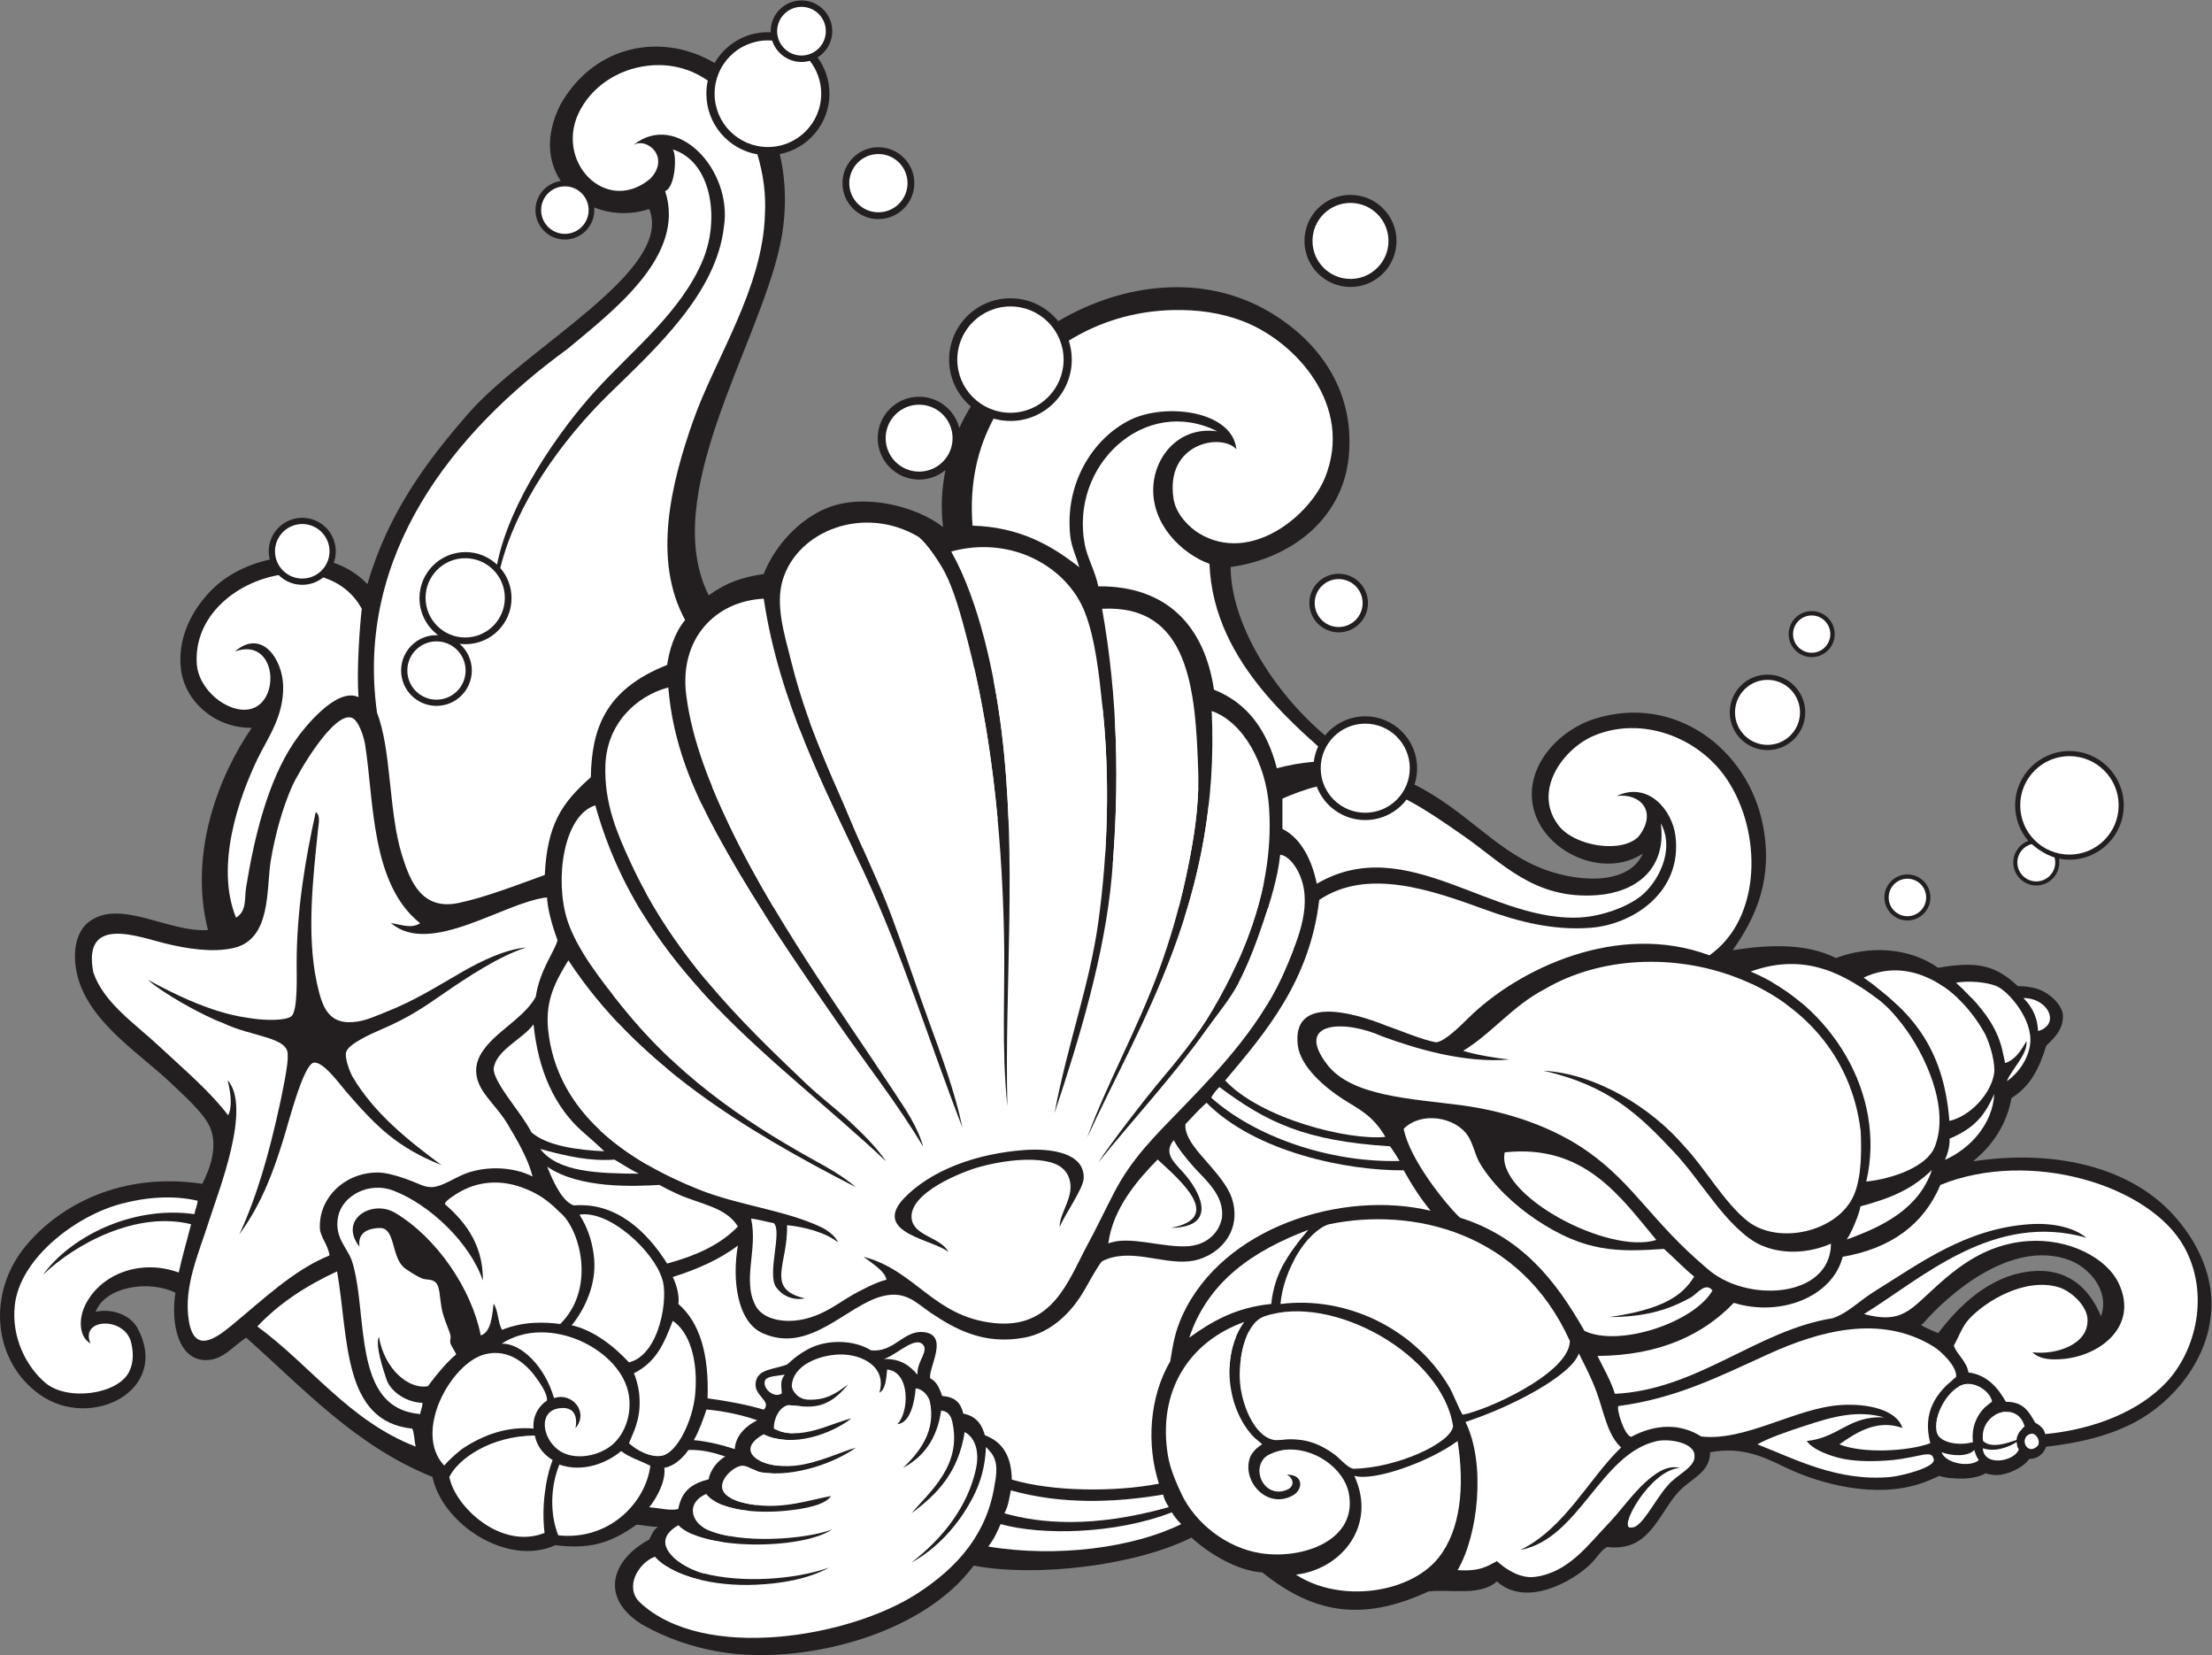
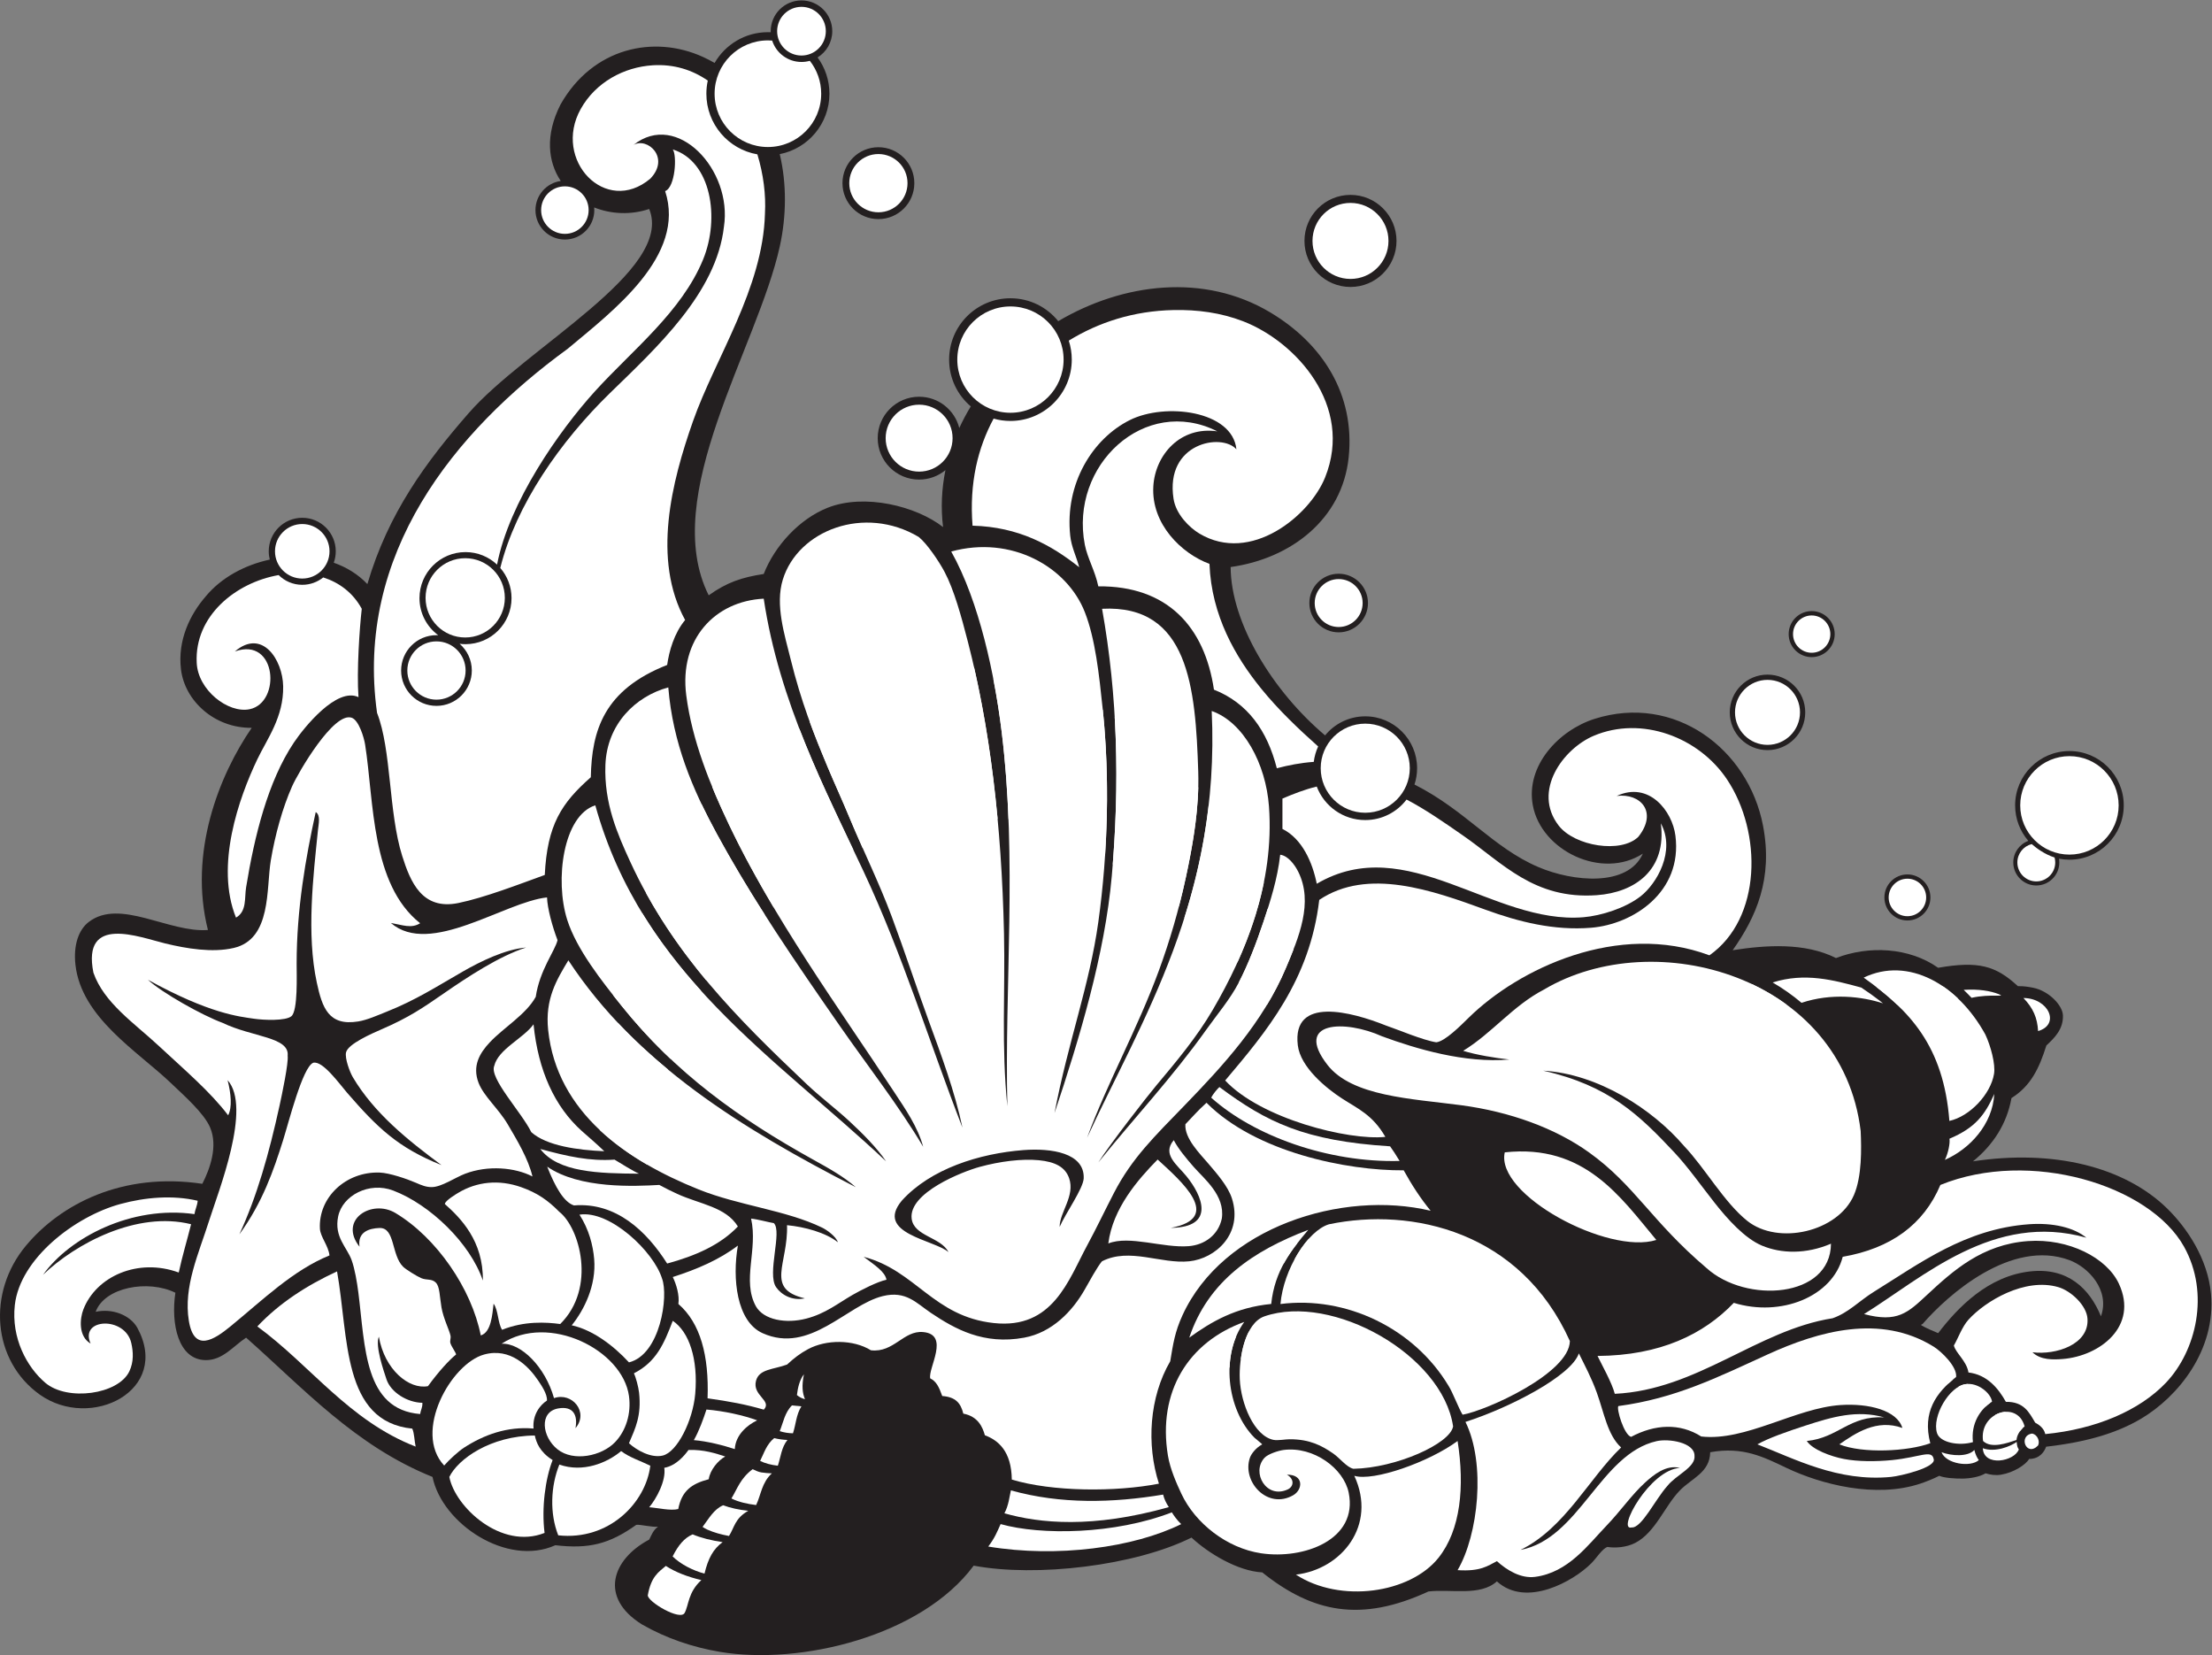
<svg xmlns="http://www.w3.org/2000/svg" viewBox="0 0 994.667 744.053" height="744.053" width="994.667" xml:space="preserve" id="svg2" version="1.1">
  <rect x="0" y="0" width="994.667" height="744.053" fill="#808080" stroke="none" />
  <defs id="defs6" />
  <g transform="matrix(1.333,0,0,-1.333,0,744.053)" id="g10">
    <g transform="scale(0.1)" id="g12">
      <path id="path14" style="fill:#231f20;fill-opacity:1;fill-rule:evenodd;stroke:none" d="m 682.504,1589.43 c 25.848,50.72 53.062,126.27 26.516,189.37 -20.426,48.54 -87.051,106.98 -132.532,150.43 -111.679,106.73 -302.008,220.2 -321.976,398.77 -7.5,67.03 11.054,118.38 44.742,144.34 105.121,80.98 270.68,-37.14 402.187,-26.92 -65.921,261.06 37.446,521.28 147.715,681.76 -126.066,-1.17 -225.773,91.2 -238.617,196.95 -12.086,99.55 31.438,186.47 83.328,246.19 52.383,63.41 131.645,106.18 216.192,124.28 -2.278,8.94 -3.489,18.31 -3.489,27.95 0,62.42 50.618,113.04 113.04,113.04 62.41,0 113.03,-50.62 113.03,-113.04 0,-13.53 -2.38,-26.5 -6.75,-38.53 43.07,-15.13 82.1,-38.9 113.38,-72.04 70.63,240.48 198.56,412.47 341.12,575.85 195.63,224.18 693.9,481.81 609.56,689.2 -62.52,-20.94 -128.7,-17.4 -185.56,5.18 0.26,-2.96 0.41,-5.96 0.41,-9 0,-54.8 -44.45,-99.25 -99.26,-99.25 -54.81,0 -99.25,44.45 -99.25,99.25 0,50.09 37.11,91.51 85.32,98.29 -43.36,64.92 -53.19,154.77 -0.88,257.77 108.67,192.09 315.21,236.02 480.77,160.45 13.6,-6.21 26.61,-12.97 39.13,-20.17 35.9,62.02 102.96,103.76 179.76,103.76 3.21,0 6.39,-0.09 9.55,-0.23 -0.04,1.18 -0.06,2.35 -0.06,3.54 0,57.32 46.48,103.81 103.81,103.81 57.32,0 103.81,-46.49 103.81,-103.81 0,-37.41 -19.8,-70.2 -49.49,-88.47 25.12,-34.32 39.95,-76.63 39.95,-122.4 0,-100.96 -72.12,-185.09 -167.62,-203.71 24.09,-100.89 22.45,-209.96 0.2,-311 -75.23,-341.55 -407.24,-841.98 -239.85,-1176.93 61.38,43.73 111.47,60.59 185.6,71.96 37.12,94.96 120.43,185.79 215.89,223.47 123.73,48.86 298.11,5.75 389.09,-65.25 -7.95,65.51 -4.64,129.9 8.05,192 -24.13,-19.9 -55.07,-31.86 -88.79,-31.86 -77.14,0 -139.69,62.57 -139.69,139.71 0,77.13 62.55,139.7 139.69,139.7 65.35,0 120.23,-44.9 135.48,-105.53 11.45,24.97 24.45,49.3 38.76,72.96 -44.69,37.95 -73.06,94.54 -73.06,157.75 0,114.24 92.65,206.89 206.9,206.89 65.13,0 123.24,-30.13 161.16,-77.2 219.07,129.15 491.81,162.64 714.7,29.86 177.03,-105.45 286.81,-276.85 265.13,-488.59 -21.39,-208.64 -194.06,-341.95 -398.23,-370.49 0.89,-189.26 142.43,-419.27 318.63,-567.77 32.08,39.22 80.85,64.27 135.46,64.27 96.58,0 174.92,-78.34 174.92,-174.92 0,-19.25 -3.11,-37.76 -8.86,-55.07 171.94,-86.76 265.45,-213.4 418.18,-278.48 115.51,-49.22 301.53,-68.23 352.23,45.45 -137.76,-89.12 -342.86,9.73 -371.17,162.87 -24.78,133.96 87.85,253.45 208.31,291.64 270.11,85.59 518.35,-101.18 568.14,-359.82 34.6,-179.7 -23.73,-309.17 -102.26,-420.41 111.96,17.4 243.09,26.54 348.45,-26.44 110.56,42.54 246.25,36.51 344.59,-32.82 136.34,23.63 194.32,7.08 268.99,-61.94 19.62,0.17 33.87,-1.88 51.56,-5.41 52.51,-10.48 99.19,-58.82 100.48,-92.99 1.76,-46.72 -28.58,-76.26 -55.81,-101.58 -24.55,-78.03 -52.86,-136.7 -117.81,-177.48 -15.49,-86.85 -61.86,-158.3 -129.92,-213.41 270.16,41.2 511.09,-17.97 655.24,-159.07 66.12,-64.7 136.94,-168.97 147.72,-287.86 17.27,-190.22 -111.64,-347.039 -234.83,-420.418 -86.87,-51.758 -191.61,-80.078 -321.43,-95.078 -5.3,-15.555 -20.72,-41.141 -57.32,-41.277 -10.78,-19.082 -51.6,-46.008 -94.69,-53.028 -17.87,-2.914 -35.03,-0.644 -52.12,4.625 -21.05,-12.476 -52.63,-17.437 -76.98,-17.781 -25.28,-0.352 -61.9,1.867 -79.22,9.375 -19.86,-10.137 -45.27,-20.195 -64.38,-26.512 -150.77,-49.902 -334.17,-2.472 -450.72,53.028 -77.83,37.05 -147.02,72.714 -257.56,53.015 -1.64,-68.828 -61.16,-86.836 -102.26,-128.769 -51.11,-52.149 -82.49,-141.668 -150.39,-176.895 -29.78,-15.437 -67.66,-17.961 -94.09,-13.789 -17.99,-6.277 -36.32,-37.109 -54.74,-55.508 -60.17,-60.175 -219.45,-150.273 -318.16,-60.605 -56.59,-51.153 -155.74,-25.145 -231.03,-34.09 -227.76,-105.258 -390.77,-71.281 -560.56,64.395 -82.3,4.402 -181.07,63.894 -238.62,117.41 C 3827.88,300.898 3495.63,262.023 3284.55,301.66 3109.2,64.484 2700.62,-35.066 2428.36,10.938 c -92.25,15.598 -181.43,45.918 -262.35,92.219 -146.14,90.723 -101.78,219.617 24.1,286.461 8.95,18.449 13.78,31.508 29.59,43.586 -18.31,-2.961 -61.82,8.25 -73.41,6.016 -91.12,-64.942 -159.67,-81.817 -272.97,-68.684 -162.64,-73.457 -381.74,72.141 -414.36,230.344 -261.13,105.012 -434.28,297.988 -628.745,469.661 -42.699,-27.79 -78.59,-76.341 -136.348,-75.763 -92.84,0.957 -117.984,122.433 -102.265,227.253 -91.754,45.25 -238.899,18.94 -268.914,-64.38 54.746,12.44 115.277,-10.01 140.132,-53.02 C 578.844,892.656 306.508,755.977 133.992,878.586 -25.488,992.52 -44.801,1222.36 87.856,1381.11 204.434,1520.64 412.613,1629.68 682.504,1589.43 Z M 6980.95,3048.88 c 101.17,0 183.21,-82.04 183.21,-183.2 0,-101.17 -82.04,-183.22 -183.21,-183.22 -12.04,0 -23.81,1.18 -35.21,3.4 0.69,-4.14 1.05,-8.39 1.05,-12.72 0,-42.85 -34.77,-77.62 -77.63,-77.62 -42.86,0 -77.62,34.77 -77.62,77.62 0,33.4 21.1,61.89 50.72,72.84 -27.74,32.11 -44.51,73.94 -44.51,119.7 0,101.16 82.04,183.2 183.2,183.2 z m -2465.13,598 c 54.58,0 98.85,-44.27 98.85,-98.85 0,-54.58 -44.27,-98.85 -98.85,-98.85 -54.58,0 -98.85,44.27 -98.85,98.85 0,54.58 44.27,98.85 98.85,98.85 z m 1446.6,-340.24 c 70.31,0 127.31,-57.02 127.31,-127.32 0,-70.3 -57,-127.31 -127.31,-127.31 -70.29,0 -127.3,57.01 -127.3,127.31 0,70.3 57.01,127.32 127.3,127.32 z m 149.04,214.26 c 42.86,0 77.62,-34.77 77.62,-77.63 0,-42.86 -34.76,-77.63 -77.62,-77.63 -42.87,0 -77.63,34.77 -77.63,77.63 0,42.86 34.76,77.63 77.63,77.63 z m 322.95,-888.13 c 42.86,0 77.62,-34.77 77.62,-77.63 0,-42.86 -34.76,-77.63 -77.62,-77.63 -42.87,0 -77.63,34.77 -77.63,77.63 0,42.86 34.76,77.63 77.63,77.63 z M 2963.14,5085.29 c 66.94,0 121.22,-54.28 121.22,-121.22 0,-66.93 -54.28,-121.22 -121.22,-121.22 -66.93,0 -121.21,54.29 -121.21,121.22 0,66.94 54.28,121.22 121.21,121.22 z m 1592.52,-160.76 c 85.73,0 155.27,-69.53 155.27,-155.27 0,-85.73 -69.54,-155.26 -155.27,-155.26 -85.74,0 -155.27,69.53 -155.27,155.26 0,85.74 69.53,155.27 155.27,155.27 z M 6481.25,1112.2 c -0.7,3.22 1.48,3.57 3.79,3.78 85.72,99.29 299.91,288.99 496.17,215.9 62.73,-23.36 137.47,-100.31 106.06,-189.39 -38.19,93.79 -112.43,165.52 -238.63,151.51 -142.67,-15.84 -244.14,-121.56 -310.57,-208.32 -19.48,8.3 -39.18,16.38 -56.82,26.52 v 0" />
      <path id="path16" style="fill:#ffffff;fill-opacity:1;fill-rule:evenodd;stroke:none" d="m 1417.29,2468.14 c -29.9,-18.62 -58.06,-6.17 -98.84,1.01 132.52,-114.7 382.94,70.99 526.84,86.1 1.27,-36.66 17.7,-97.54 35.47,-144.09 -7.97,-35.35 -60.12,-100.2 -73.51,-191.25 -32.75,-59.55 -107.91,-103.32 -155.03,-153.45 -34.47,-36.64 -59.52,-79.64 -37.97,-136.15 17.39,-45.63 67.38,-87.27 98.47,-140.14 31.46,-53.5 69.27,-116.17 83.49,-176.02 -59.1,30.54 -150.19,38.64 -227.5,9.12 -33.33,-12.73 -79.18,-44.6 -111.91,-44.96 -19.26,-0.21 -33.68,5.79 -54.66,14.91 -29.62,12.85 -88.28,32.89 -121.2,34.08 -113.92,4.16 -207.5,-83.67 -201.74,-189.57 1.45,-26.99 28.9,-57.7 32.24,-89.85 -123.26,-50.11 -225.342,-150.42 -334.249,-239.47 -55.539,-45.42 -122.515,-88.59 -140.14,18.93 -18.856,115.05 33.262,226.71 68.176,337.09 31.742,100.39 144.925,382.37 62.515,474.47 11.84,-46.04 15.766,-91.92 1.875,-118.43 -60.422,79.56 -144.015,150.35 -234.828,234.82 -82.023,76.32 -184.293,144.44 -219.676,246.19 -39.593,197.18 154.653,119.72 242.399,98.48 71.125,-17.21 158.562,-32.05 231.047,-15.14 128.312,29.94 109.015,200.23 124.988,295.43 14.484,86.34 39.672,177.48 71.961,249.97 20.652,46.37 139.942,251.89 200.742,231.05 24.26,-8.32 41.66,-66.69 45.45,-90.91 30.22,-193.01 19.4,-470.52 185.59,-602.22 z M 751.047,2132.15 c 99.512,-48.3 226.18,-47.04 219.312,-110.94 3.293,-24.17 -18.765,-129.06 -27.199,-167.54 -35.64,-162.65 -75.957,-305.39 -135.672,-434.69 78.387,107.7 115.36,215.3 147.723,318.16 18.437,58.62 65.609,246.26 101.399,260.5 32.14,8.04 88.77,-71.77 114.49,-101.42 101.97,-117.53 171.27,-185 318.19,-243.7 -113.58,83.96 -227.03,174.97 -299.25,296.73 -9.81,16.52 -27.31,63.16 -22.73,83.32 6.44,28.43 86.28,63.38 120.6,78.24 91.66,39.69 138.14,71.6 210.3,121.49 78.71,54.41 185.77,125 276.38,153.98 -70.12,-5.91 -153.17,-46.46 -213.37,-81.01 -89.17,-51.17 -158.31,-96.2 -257.23,-135.57 -30.26,-12.05 -65.44,-27.88 -95.74,-32.77 -99.89,-16.16 -121.26,46.52 -139.42,130.47 -35.59,164.6 -11.94,360.35 3.8,515.11 2,19.73 9.52,50.24 -7.58,60.6 -33.88,-154.09 -64.39,-327.59 -64.39,-511.32 -0.01,-38.78 4.55,-158.28 -17.555,-177.07 -19.378,-16.49 -93.414,-13.4 -126.371,-8.52 -50.246,7.44 -149.562,16.59 -357.824,131.43 46.793,-43.39 182.692,-120.01 252.137,-145.48 v 0" />
      <path id="path18" style="fill:#ffffff;fill-opacity:1;fill-rule:evenodd;stroke:none" d="m 1928.61,1112.2 c 41.28,50.94 83.36,133.82 75.75,223.46 -3.95,46.46 -17.48,99.57 -49.58,149.69 101.76,16.11 249.99,-123.36 278.55,-215.55 22.45,-59.09 -5.9,-256.31 -111.55,-282.593 -53.87,58.363 -123.73,109.833 -193.17,124.993 z M 1799.84,764.043 c -89.41,7.812 -167.69,-21.27 -234.84,-64.688 -18.21,-11.777 -51,-41.601 -66.62,-60.078 -106.05,113.625 23.12,343.809 134.8,374.443 88.24,24.2 149.97,-39.841 181.8,-87.118 10.82,-16.067 31.88,-46.434 30.06,-68.235 -22.3,-14.215 -49.36,-47.254 -45.2,-94.324 z m 87.11,-121.504 c 78.98,-27.988 160.69,5.332 208.32,45.449 27.97,-21.258 65.41,-33.066 98.47,-49.238 -15.14,-124.559 -139.15,-253.562 -310.59,-234.824 -29.33,74.004 -25.65,165.918 3.8,238.613 v 0" />
      <path id="path20" style="fill:#ffffff;fill-opacity:1;fill-rule:evenodd;stroke:none" d="m 1628.86,1263.25 c 1.92,133.43 -74.99,210.69 -128.25,258 0.66,11.54 40.42,34.84 45.46,37.88 62.37,37.53 136.99,45.52 212.1,18.94 53.81,-19.05 89.63,-43.7 128.78,-83.33 67.98,-53.24 126.31,-255.97 2.85,-378.22 -47.18,6.39 -121.19,10.75 -196.02,-19.48 -14.75,23.14 -12.64,66.2 -28.67,88.06 -4.27,-36.53 -8.13,-96.71 -43.29,-106.98 -30.85,156.65 -148.42,329.29 -287.86,412.84 -79.69,47.74 -193.14,-22.54 -121.19,-113.64 -7.27,50.17 32.7,61.75 67.03,63.09 53.87,2.1 39.64,-92.1 80.68,-131.26 9.43,-9 45.75,-31.58 60.59,-37.88 18.58,-7.87 35.43,-1.1 49.24,-15.14 13.55,-13.77 12.6,-46.37 18.94,-83.33 6.34,-36.98 25.96,-75.24 30.3,-94.68 2.34,-10.48 -2.91,-17.24 0,-26.52 3.77,-12 19.18,-32.3 18.94,-37.88 -20.72,-16.271 -57.29,-55.185 -94.76,-106.708 -63.43,-12.246 -146.39,55.246 -165.68,166.828 -13.33,-30.98 16.84,-116.594 25.61,-143.438 14.48,-44.297 70.28,-78.605 121.21,-79.543 0.84,-16.004 -5.85,-24.461 -7.58,-37.879 -188.88,15.418 -185.11,226.19 -208.31,409.05 -4.55,35.76 -12.05,80.11 -22.73,109.85 -15.87,44.15 -59.89,77.77 -45.45,147.71 14.5,70.29 104.28,118.07 185.59,87.12 124.75,-47.5 259.65,-177.62 302.47,-303.46 z m 640.63,-135.91 c 55.37,-37.11 85.82,-129.117 75.76,-246.188 -7.77,-90.144 -60.7,-196.797 -109.85,-208.308 -39.02,-9.145 -87.08,17.461 -113.62,41.66 21.97,51.531 42.43,92.906 34.08,170.437 -2.06,19.133 -10.97,52.168 -17.46,65.293 76.09,38.946 101.39,99.846 131.09,177.106 z M 1864.22,657.688 c -24.41,-61.926 -37.9,-161.086 -27.2,-245.657 -146.21,-58.093 -301.98,87.629 -321.26,188.848 28.99,59.824 138.07,138.586 288.31,139.641 5.15,-23.196 16.17,-55.079 60.15,-82.832 z m -172.23,392.362 c 159.32,104.49 408.37,-20.86 429.79,-176.476 8.06,-58.594 -9.96,-116.883 -46.92,-155.437 -45.02,-46.953 -140.32,-67.149 -194.25,-24.094 -52.27,41.738 -62.93,126.387 2.54,137.871 50.41,8.848 66.49,-22.402 58.12,-66.629 46.11,53.809 -11.25,122.617 -72.4,101.328 -29.66,105.145 -110.8,186.667 -176.88,183.437 v 0" />
-       <path id="path22" style="fill:#ffffff;fill-opacity:1;fill-rule:evenodd;stroke:none" d="m 2208.89,331.953 c 58.59,-65.262 196.13,-101.043 340.88,-94.687 80.35,3.535 173.45,17.629 246.93,57.754 -120.05,-41.985 -296.09,-51.778 -421.16,-19.872 -78.36,19.981 -196.43,100.625 -87.11,162.86 80.38,-84.512 414.68,-83.836 518.98,-14.207 -92.19,-34.707 -311.61,-49.668 -420.51,-0.938 -58.87,26.336 -71.43,91.942 -4.64,120.594 43.11,-54.637 165.9,-67.324 273.56,-56.211 58.54,6.047 127.06,18.516 147.72,49.246 -75.12,-13.64 -153.14,-42.437 -253.77,-30.308 -44.9,5.418 -107.78,21.093 -113.63,56.816 -5.75,35.074 42.66,75.273 68.18,75.75 18.97,0.352 42.54,-19.48 64.39,-22.723 114.73,-17.004 251.27,34.84 318.15,83.328 -47.06,-12.371 -126.63,-52.304 -204.52,-60.605 -116.76,-12.43 -209.46,50.012 -106.05,106.055 96.69,-48.094 229.94,2.207 295.42,53.027 -63.81,-13.289 -175.03,-79.656 -261.34,-34.09 -0.84,32.196 18.11,73.66 49.24,79.539 70.52,-6.804 128.17,-21.511 201.88,70.168 -39.05,-29.414 -72.8,-53.789 -133.01,-52.168 -29.27,0.789 -55.23,22.742 -57.51,46.387 3.26,71.172 93.99,103.822 159.07,106.052 78.06,2.67 162.69,-42.048 136.37,-128.779 20.29,10.118 23.2,44.602 26.26,78.157 79.03,-7.793 74.48,-145.196 34.33,-184.211 43.66,3.301 58.36,74.687 61.9,120.597 25.55,-1.933 44.17,-27.421 47.94,-44.843 20.59,-95.032 -30.47,-166.633 -90.9,-223.457 70.17,37.136 115.51,99.121 128.78,193.152 25.81,-1.055 34.49,-22.5 37.87,-37.871 32.3,-146.68 -72.89,-232.449 -137.89,-308.008 89.68,65.606 158.44,139.746 179.55,273.918 36.92,-20.039 50.29,-67.98 37.88,-124.98 -26.68,-122.485 -107.46,-230.852 -217.8,-315.411 82.55,44.442 158.21,123.778 208.86,222.371 24.88,48.438 40.64,103.86 42.78,167.481 23.82,-24.695 45.33,-45.125 29.85,-123.848 C 3331.47,413.555 3235.14,298.184 3091.96,206.25 2863.3,59.445 2375.2,-23.477 2159.65,176.672 c -53.54,49.715 -9.52,131.902 49.24,155.281 z m 772.66,666.621 c 43.81,13.196 112.9,86.966 136.36,41.656 7.18,-26.28 -25.71,-53.343 -22.73,-94.683 -26.52,30.578 -56.55,54.543 -113.63,53.027 z m -333.94,-52.578 c -18.24,-21.238 -10.81,-42.703 -10.27,-63.426 -26.17,-18.047 -65.2,16.7 -57.11,42.11 5.18,16.277 34.41,15.281 67.38,21.316 v 0" />
      <path id="path24" style="fill:#ffffff;fill-opacity:1;fill-rule:evenodd;stroke:none" d="m 2340.55,724.961 c 17.16,29.617 32.52,72.227 42.57,103.176 58.38,-4.739 124.94,-19.438 171.09,-36.407 -33.05,-15.734 -72.88,-48.593 -75.5,-97.07 -37.82,12.676 -93.44,26.817 -138.16,30.301 z M 4113.54,1915.74 c 159.17,-118.56 287.34,-181.74 575.76,-199.91 5.48,-7.04 22.88,-33.58 32.06,-49.35 -241.95,-6.19 -491.85,84.73 -635.45,213.36 5.57,12.12 21.37,30.62 27.63,35.9 z M 1822.56,1706.85 c 92.91,-25.28 166.65,-41.67 250.44,-35.89 22.75,-13.82 64.41,-39.76 82.86,-47.44 -138.02,0.86 -273.11,4.64 -333.3,83.33 z M 3410.16,555.508 c 168.52,-47.098 343.39,-42.547 513.47,-14.188 3.67,-14.757 9.48,-27.48 19.26,-42.328 -258.43,-72.625 -435.94,-54.414 -554.66,-20.789 14.5,26.965 16.81,55.879 21.93,77.305 v 0" />
      <path id="path26" style="fill:#ffffff;fill-opacity:1;fill-rule:evenodd;stroke:none" d="m 4170.84,4066.49 c -13.14,130.1 -239.8,158.55 -359.82,98.47 -124.54,-62.32 -219.78,-213.32 -200.74,-390.11 4.13,-38.36 19.79,-66.93 30.3,-106.05 -94.41,75.1 -204.37,136.12 -359.81,140.14 -11.47,143.86 18.03,262.9 71.05,361.08 18.04,-5.14 37.09,-7.89 56.79,-7.89 114.24,0 206.88,92.65 206.88,206.89 0,22.34 -3.55,43.85 -10.1,64 99.89,61.46 217.99,100.31 353.35,103.13 80.26,1.67 159.55,-8.79 234.83,-37.88 178.48,-68.97 373.47,-284.88 276.49,-526.47 -51.75,-128.91 -250.5,-293.3 -424.2,-189.38 -33.42,20 -79.07,64.71 -87.12,117.42 -29.22,188.37 162.65,222.94 212.1,166.65 z M 3333.79,366.047 c 23.06,30.777 29.71,49.598 41.67,75.762 136.49,-38.457 385.35,-34.797 577.69,39.617 4.46,-7.969 18.03,-27.332 31.49,-39.707 -159.96,-78.906 -417.63,-114.297 -650.85,-75.672 z M 1845.86,1647.29 c 109.3,-75.53 296.02,-66.32 378.18,-61.65 18.28,-10 40.8,-21.29 60.6,-30.3 77.07,-35.04 163.84,-43.63 204.53,-109.84 -59.06,-62.14 -143.28,-99.12 -238.61,-124.99 -70,110.23 -172.99,207.44 -314.45,196.01 -33.34,10.78 -62.38,60.02 -90.25,130.77 z M 868.098,1108.41 c 73.504,77.99 165.232,137.77 268.912,185.59 39.51,-221.82 16.34,-506.344 253.77,-530.258 7.22,-16.769 7,-40.969 11.36,-60.605 -225.55,87.558 -353.35,272.859 -534.042,405.273 z m -201.239,423.84 c -1.371,-16.88 -9.031,-30.65 -10.867,-45.09 -212.804,30.06 -420.84,-79.05 -510.836,-204.55 109.5,104.99 316.657,216.12 499.473,170.46 -13.609,-54.56 -29.633,-106.71 -41.664,-162.86 -137.594,50.36 -278.981,-13.08 -321.945,-124.98 -11.645,-30.33 -17.348,-90.17 24.605,-114.57 -38.629,85.96 116.266,92.97 137.188,1.9 6.8,-29.62 8.808,-63.388 -6.5,-95.654 C 399.199,878.723 226.988,855.156 152.695,918.418 90.644,971.25 37.617,1068.99 49.98,1180.37 c 17.387,156.62 202.481,299.02 356.031,340.88 83.816,22.85 177.203,30.71 260.847,11 z M 2189.95,498.613 c 23.73,27.754 57.78,90.047 50.87,132.969 40.38,7.219 68.96,42.422 81.7,60.195 52.07,1.895 93.3,-12.058 124.1,-22.031 -24.01,-12.898 -51.51,-45.516 -55.76,-76.609 -57.98,-15.246 -91.03,-39.172 -102.88,-100.547 -26.01,-6.652 -69.34,3.965 -98.03,6.023 z M 4326.13,2786.29 c 0,34.1 0,68.18 0,102.27 37.28,15.89 75.17,30.79 115.7,40.6 25,-66.04 88.83,-113.02 163.63,-113.02 56.86,0 107.39,27.16 139.34,69.2 65.17,-33.86 129.99,-79.38 191.13,-121.77 132.5,-91.86 238.93,-215.91 450.72,-200.75 128.98,9.25 236.37,85.38 215.89,242.41 50.66,-93.37 -13.5,-203.49 -68.18,-246.19 -50.34,-39.3 -132.6,-65.57 -192.71,-70.58 -305.51,-25.43 -595.72,291.32 -899.72,112.86 -14.45,72.14 -49.2,151.84 -115.8,184.97 z M 2269.49,5077.77 c 129.64,-40.31 159.79,-230.88 102.27,-371.19 -72.21,-176.08 -238.58,-305.65 -363.61,-443.13 -122.33,-134.52 -290.75,-375.21 -331.4,-585.84 -27.79,26.19 -65.25,42.25 -106.44,42.25 -85.74,0 -155.27,-69.53 -155.27,-155.27 0,-51.27 24.88,-96.75 63.21,-125.02 -1.96,0.09 -3.91,0.14 -5.89,0.14 -65.84,0 -119.24,-53.4 -119.24,-119.24 0,-65.84 53.4,-119.24 119.24,-119.24 65.84,0 119.24,53.4 119.24,119.24 0,35.98 -15.95,68.25 -41.15,90.11 6.5,-0.83 13.13,-1.26 19.86,-1.26 85.74,0 155.26,69.53 155.26,155.27 0,38.9 -14.3,74.47 -37.95,101.71 52.79,213.05 203.49,427.68 369.76,589.57 156.43,152.29 359.53,337.65 384.69,561.25 29.63,191.83 -158.52,393.09 -305.14,275.8 47.09,27.37 124.71,-43.12 56.81,-113.63 -150.29,-126.58 -330.73,62.84 -234.83,234.83 50.22,90.08 145.66,141.54 243.23,147.52 71.43,4.38 133.44,-15.68 185.44,-51.61 -3.1,-14.27 -4.75,-29.08 -4.75,-44.28 0,-102.51 74.35,-187.67 172.05,-204.53 20.41,-66.93 29.16,-136.77 25.55,-200.03 -6.64,-252.42 -167.57,-486.39 -242.76,-700.02 -71.98,-204.46 -138.49,-465.92 -26.52,-670.39 -37.42,-44.87 -54,-105.37 -60.59,-151.51 -213.59,-84.23 -254.31,-220.47 -257.56,-378.75 -98.73,-86.99 -147.03,-160.01 -155.3,-329.51 -86,-31.17 -203.6,-76.73 -291.63,-94.7 -122.32,-24.94 -161.68,71.18 -189.38,159.08 -46.33,147 -35.76,357.08 -84.79,482.21 -75.02,534.95 259.22,948.64 643.21,1227.99 152.45,127.56 399.97,313.61 328.64,531.68 34.38,13.02 40.41,121.09 25.74,140.5 v 0" />
      <path id="path28" style="fill:#ffffff;fill-opacity:1;fill-rule:evenodd;stroke:none" d="m 3905.11,1671.37 c 77.68,-71.55 224.71,-197.18 44.34,-230.59 152.73,1.85 106.04,109.06 52.74,174.43 -31.75,38.92 -83.21,73.68 -42.68,121.4 15.54,-29.72 42.97,-62.42 67.4,-90.37 34.68,-39.66 106.48,-95.75 94.69,-174.22 -11.94,-55.3 -57.76,-88.5 -111.49,-92.86 -86.61,-7.01 -199.97,37.45 -271.38,9.12 15.12,118.71 100.07,215.57 166.38,283.09 z m 413.44,1027.81 c 25.74,-3.05 48.34,-32.42 60.61,-56.8 52.47,-104.22 1.83,-222.85 -41.66,-325.74 -77.54,-183.4 -211.86,-328.85 -340.89,-462.09 -102.75,-106.1 -177.95,-178.33 -238.61,-295.42 -30.25,-58.41 -59.51,-120.05 -90.91,-178.02 -62.79,-115.96 -115.18,-282.8 -314.36,-261.33 -204.37,22.01 -263.06,177.31 -439.35,223.45 38.75,-29.15 72.09,-50.24 77.01,-77.37 -29.62,-5.95 -86.82,-35.18 -114.89,-51.4 -50.6,-29.25 -90.59,-62.59 -155.29,-79.54 -69.16,-18.11 -144.35,-4.65 -170.44,41.66 -47.62,87.13 7.55,190.26 -16.09,295.51 24.87,-2.64 57.84,-12.36 76.69,-15.22 29.15,-28.24 -23.59,-170.38 7.58,-215.89 17.68,-25.84 54.21,-46.94 96.93,-37.88 -135.48,32.04 -55.64,116.29 -60,246.8 60,-5.68 130.93,-25.2 171.62,-57.66 -6.45,20.17 -38.32,42.24 -53.27,49.47 -122.41,59.27 -280.03,73.95 -416.63,128.78 -242.32,97.26 -478.21,258.2 -507.53,537.83 -11,104.88 29.07,169.53 68.18,234.84 229.29,-348.95 587.7,-568.77 969.61,-765.09 -40.68,35.52 -89.18,62.65 -140.14,90.89 -255.91,141.85 -468.3,293.81 -651.45,522.69 -64.97,81.17 -150.07,188.24 -181.81,287.85 -42.67,133.93 -13.62,352.03 94.69,386.34 158.18,-569.03 606.17,-848.25 980.98,-1200.66 -30.63,45.09 -78.95,93.92 -124.99,136.36 -45.68,42.09 -97.05,80.55 -143.93,124.98 -229.82,217.86 -450.57,436.4 -594.65,749.94 -42.7,92.93 -88.22,196.21 -83.33,325.73 5.22,137.97 101.89,231.35 212.11,261.34 15.48,-188.53 82.4,-344.22 162.87,-492.39 122.94,-226.39 268.33,-436.9 415.02,-648.14 92.49,-133.18 199.4,-269.54 281.88,-408.59 -17.94,66.54 -59.84,127.03 -98.47,185.59 -192.04,291.22 -406.51,585.81 -556.77,901.45 -63.26,132.88 -124.41,283.28 -143.93,435.57 -24.33,189.69 97.4,317.64 261.35,325.72 52.45,-350.13 208.36,-645.81 337.09,-920.36 132.12,-281.83 218.64,-568.02 333.3,-863.58 -25.72,121.73 -71.6,245.07 -113.63,359.83 -42.16,115.14 -81.1,234.6 -124.98,352.24 -42.87,114.88 -98.09,226.35 -143.93,337.09 -23.27,56.2 -48.98,111.75 -71.96,166.65 -48.92,116.84 -89.56,220.57 -125,363.61 -20.58,83.09 -52.82,183.55 -26.51,268.91 51.51,167.08 275.89,252.38 458.29,143.92 28.09,-22.4 68.25,-81.94 87.12,-117.41 31.99,-60.12 56.94,-150.73 79.54,-238.61 73.66,-286.48 113.01,-613.03 121.2,-980.98 4.4,-197.64 -9.28,-378.6 11.36,-583.28 -10.06,406.78 33.91,827.64 -18.94,1261.26 -23.35,191.64 -75.43,440.7 -170.44,609.79 202.54,55.52 390.63,-51.07 450.72,-204.53 35.28,-90.07 48.08,-209.19 60.61,-329.51 23.38,-224.76 18.01,-477.88 -15.16,-715.85 -29.88,-214.44 -101.08,-400.15 -147.71,-643.88 83.85,249.82 169.93,536.47 193.17,799.17 27.15,307.21 20.06,606.57 -32.76,901.49 291.89,15 315.44,-265.42 324.4,-549.25 3.88,-122.98 -18.01,-246.1 -41.67,-356.03 -23.9,-111.05 -54.34,-214.7 -90.9,-314.37 -73.36,-199.99 -173.89,-377.75 -242.41,-564.34 183.33,396.86 449.84,805.08 420.43,1439.27 107.77,-37.69 182.73,-178.56 193.16,-321.94 18.79,-258.16 -78.17,-495.1 -189.38,-685.55 -54.4,-93.15 -124.29,-176.19 -189.37,-253.77 -32.7,-38.97 -157.47,-199.12 -196.96,-261.33 119.94,148.8 249.8,287.01 363.62,446.92 36.89,51.85 80.46,102.81 109.83,159.08 31.65,60.65 59.65,133.74 83.32,204.53 23.47,70.13 47.78,146.1 56.81,227.25 z M 3655.74,1608.37 c 2.81,85.34 -109.28,102 -203.23,94.77 -148.12,-11.41 -313.01,-62.79 -410.36,-170.52 -92.75,-111.1 110.29,-132 157.36,-173.54 -25.44,50.91 -117.03,53.24 -124.21,112.94 -10.5,87.39 172.22,158.83 229.54,174.48 68.81,18.8 142.77,27.95 199.39,22.46 55.03,-5.32 89.16,-22.91 102.27,-60.59 20.83,-59.92 -32.06,-114.43 -32.01,-164.41 18.93,44.63 80.1,129.73 81.25,164.41 v 0" />
      <path id="path30" style="fill:#ffffff;fill-opacity:1;fill-rule:evenodd;stroke:none" d="m 2024.23,1769.86 c -0.24,0.94 -37.28,152.46 -4.92,241.21 20.73,56.84 48.1,98.51 65.19,121.21 52.81,-56.03 109.38,-108.3 169,-157.51 -79.65,-121.86 -98.13,-224.46 -69.91,-321.07 -57.79,33.44 -112,71.85 -159.36,116.16 z m 45.09,454.37 c -20.93,72.21 -25.45,185.29 97.95,276.77 57.98,-94.52 124.84,-180.15 197.28,-260.21 -58.54,-56.67 -90.58,-113.51 -101.54,-231.1 -58.62,55.23 -114.42,115.33 -167.74,181.96 -8.37,10.45 -17.07,21.34 -25.95,32.58 z m 110.88,344.1 c 13,148.31 131.26,257.9 186.5,301.47 15.93,-33.43 32.89,-66.22 50.51,-98.66 50.9,-93.73 105.64,-184.72 162.74,-274.19 -80.32,-36.72 -159.09,-92.63 -197.51,-221.43 -74.44,89.41 -142.96,185.47 -202.24,292.81 z m 222.51,359.11 c 19.54,69.25 85.19,210.26 294.15,195.76 55.32,-143.46 120.4,-278.35 182.09,-408.02 -119.58,-1.84 -194.82,-36.66 -268.84,-194.29 -54.68,91.92 -105.89,185.28 -151.24,280.56 -19.29,40.51 -38.38,82.66 -56.16,125.99 z m 329.34,218.53 c 52.62,213.05 379.07,334.63 554.03,184.58 36.09,-158.42 62.32,-328.5 79.19,-510.44 -146.22,63.68 -306.25,23.19 -455.28,-98.04 -15.77,35.42 -31.28,70.7 -45.85,105.89 -23.27,56.2 -48.98,111.75 -71.96,166.65 -21.57,51.5 -41.52,100.46 -60.13,151.36 z m 618.98,145.45 c 64.04,7.29 238.54,14.01 369.14,-104.03 16.17,-155.68 18.54,-324.93 7.46,-493.32 -53.2,99.31 -150.15,142.02 -325.62,124.95 -3.79,97.01 -10.78,194.68 -22.77,293.01 -6.82,56.03 -16.11,116.97 -28.21,179.39 z m 409.33,-127.93 c 191.45,-15.12 239.03,-113.24 281.83,-237.92 -2.68,-104.8 -21.58,-208.27 -41.79,-302.14 -7.27,-33.81 -15.15,-66.93 -23.64,-99.47 -18.06,86.4 -94.4,136.97 -223.04,142.7 13.24,167.73 16.08,333.15 6.64,496.83 z m 316.83,-297.92 c 129.76,-79.77 175.08,-169.32 185.84,-261.76 -19.25,-94.66 -51.02,-184.68 -89.1,-268.54 -12.84,60.27 -55.62,116.53 -178.56,151.15 37.18,117.31 66.25,242.67 81.82,379.15 z m 199.31,-348.68 c 55.25,-44.84 80.68,-93.83 86.25,-138.97 -8.16,-20.87 -16.84,-41.37 -25.25,-61.28 -18.45,-43.63 -40.11,-85.1 -64.15,-124.78 -5.67,33.44 -32.19,63.99 -94.93,75.54 31.65,60.65 59.65,133.74 83.32,204.53 4.93,14.73 9.9,29.72 14.76,44.96 v 0" />
      <path id="path32" style="fill:#ffffff;fill-opacity:1;fill-rule:evenodd;stroke:none" d="m 4197.36,1123.57 c -80.12,-109.9 -60.19,-294.711 34.09,-390.132 3.93,-3.985 26.45,-21.524 26.51,-22.723 -22.03,-12.016 -37.25,-32.481 -41.67,-45.449 -27.31,-80.196 59.2,-175.762 146.17,-126.133 32.49,18.543 36.84,69.969 -21.17,69.316 25.62,-14.668 23.39,-39.219 3.78,-49.238 -72.93,-35.039 -124.99,56.738 -79.53,106.055 12.02,13.054 47.38,24.324 64.38,26.511 101.29,13.039 203.03,-62.371 219.68,-143.933 32.59,-159.563 -152.71,-225.91 -295.43,-204.524 -116.44,17.453 -222.49,101.875 -268.92,200.743 -15.86,33.781 -37.94,83.125 -45.45,128.781 -35.6,216.211 69.84,383.286 257.56,450.726 z m 122.05,60.42 c 10.41,117.67 92.38,247.68 163.75,268.97 280.66,58.36 646.14,-24.25 812.59,-393.79 -1.35,-108.799 -281.8,-234.541 -361.88,-248.436 -12.86,20.379 -34.1,76.903 -47.18,96.934 -116.17,194.152 -345.75,304.562 -567.28,276.322 z m 52.17,-912.631 c 154.34,17.918 274.51,166.239 196.96,333.309 64.41,-19.824 252.03,46.145 348.45,117.41 24.18,-153.59 10.57,-299.859 -64.39,-393.902 -95.57,-119.914 -331.05,-154.426 -481.02,-56.817 v 0" />
      <path id="path34" style="fill:#ffffff;fill-opacity:1;fill-rule:evenodd;stroke:none" d="m 4182.21,930.402 c -3.21,70.688 17.55,189.458 83.33,212.088 228.44,78.64 600.29,-129.35 636.3,-371.17 -9.69,-58.535 -192.73,-140.429 -336.23,-142.992 -22.86,4.848 -45.4,35.863 -69.04,52.082 -36.93,25.363 -77.84,47.766 -146.16,47.492 -12.35,0.262 -39.73,-5.058 -54.58,-2.035 -65.48,13.324 -109.91,122.434 -113.62,204.535 z m 761.3,-143.937 c 149.67,47.89 357.31,155.43 382.54,231.045 20.31,-41.326 42.33,-82.08 60.6,-132.569 24.37,-67.371 36.24,-143.378 82.02,-184.738 C 5359.8,595.676 5279.2,428.047 5129.1,354.688 c 198.34,37.07 269.29,324.042 459.15,366.855 41.45,9.355 127.58,-4.395 127.91,-48.699 4.58,-39.778 -62.75,-65.129 -91.95,-102.793 -40.73,-45.391 -86.37,-142.266 -120.15,-139.61 -52.06,-12.921 61.79,195.516 162.87,200.743 -46.56,12.058 -89.52,-23.907 -117.41,-49.25 -44.64,-40.528 -83.16,-96.446 -128.79,-143.926 -64.19,-66.824 -130.4,-159.551 -242.4,-174.227 -47.52,-6.23 -94.72,22.071 -128.78,53.028 -30.63,-15.696 -54.99,-35.442 -132.56,-30.305 69.76,118.887 95.85,359.324 26.52,499.961 z m -931.74,284.075 c 63.88,191.13 216.65,293.41 401.48,363.6 -57.07,-67.93 -113.24,-136.73 -124.99,-249.98 -118.67,-11.37 -201.06,-59.02 -276.49,-113.62 v 0" />
-       <path id="path36" style="fill:#ffffff;fill-opacity:1;fill-rule:evenodd;stroke:none" d="m 6598.18,2267.65 c 40.34,6.96 101.42,3.12 136.84,-11.6 39.93,-16.62 122.36,-111.42 113.62,-193.18 -5.34,-50.06 -37.71,-98.38 -78.76,-127.47 14.47,38.78 70.85,89.93 66.18,135.3 -18.55,-32.49 -39.29,-64.32 -72.12,-74.01 -12.72,55.69 -15.63,136.86 -165.76,270.96 z m -883.15,-991.13 c -40.55,-66.39 -108.59,-110.71 -285.71,-136.51 111.85,0.54 192.12,19.69 275.48,66.88 22.14,13.38 48.62,52.21 71.97,22.72 -60.91,-106.82 -313.93,-192.48 -431.79,-136.35 -100.6,177.6 -217,318.18 -420.58,382.26 -47.82,45.94 -169.78,196.57 -189.21,299.5 60.67,60.37 174.48,38.86 215.9,-22.73 18.71,-27.84 24.45,-66.13 41.66,-94.69 43.39,-72.03 116.85,-141.14 189.37,-189.38 164.9,-109.65 271.68,-108.93 431.26,-98.47 33.76,-29.96 68.65,-66.78 101.65,-93.23 z m 190.52,1028.75 c 187.57,67.87 322.22,-12.21 435.58,-98.47 28.85,-21.96 52.96,-50.1 75.74,-79.54 77.8,-100.58 161.6,-282.61 109.84,-412.85 -26.98,-67.85 -141.4,-107.82 -231.05,-117.41 68.75,296.35 -119.87,595.29 -390.11,708.27 z m 370.56,-791.79 c 105.35,28.07 174.51,58.37 241.03,122.7 -44.64,-131.6 -166.24,-190.85 -287.73,-234.74 14.39,18.96 42.86,85.58 46.7,112.04 v 0" />
      <path id="path38" style="fill:#ffffff;fill-opacity:1;fill-rule:evenodd;stroke:none" d="m 5091.46,2008.55 c -46.18,4.93 -111.37,15.57 -155.67,29.35 97.84,59.75 167.82,152.37 272.84,206.78 374,221.67 1005.37,43.81 1068.1,-477.23 2.74,-59.39 4.36,-153.04 -22.73,-215.9 -53.65,-124.48 -255.41,-170.34 -359.82,-87.12 -77.7,61.94 -142.12,177.5 -213.2,252.48 -106.49,124.39 -289.89,243.2 -475.28,254.04 221.64,-49.92 323.78,-149.1 442.29,-275.47 46.01,-49.05 89.87,-111.48 136.35,-170.44 43.23,-54.83 101.18,-119.57 159.08,-143.93 65.29,-27.47 149.17,-29.57 233.13,6.38 -1.2,-183.92 -286.63,-202.7 -419.74,-82.2 -186.06,157.91 -242.04,279.39 -396.67,390.19 -113.79,81.53 -266.31,137.16 -431.78,159.07 -166.97,22.13 -368.16,29.49 -450.72,136.36 -114.14,147.68 59.92,152.49 185.07,95.73 114.91,-42.15 277.67,-90.92 428.75,-78.09 z m 495.92,-608.5 c -162.21,-51.35 -543.75,152.41 -511.31,295.43 269.42,29.27 390.69,-151.07 511.31,-295.43 z m 1238.38,815.96 c 85.09,-0.51 125.28,-89.53 49.41,-111.48 -2.36,44.4 -16.65,77.61 -49.41,111.48 z m -538.89,68.78 c 150.21,72.12 317.38,-22.6 410.28,-191.61 18.33,-38.75 34.87,-100.84 29.43,-133.1 -11.62,-69.23 -81.94,-143.43 -150.64,-158.54 -19.57,253.36 -134.21,372.91 -289.07,483.25 z m 273.92,-614.68 c 11.24,22.56 18.08,57.27 15.39,71.32 86.53,36.68 119.15,79.25 151.26,151 -5.75,-102.82 -82.52,-185.25 -166.65,-222.32 v 0" />
      <path id="path40" style="fill:#ffffff;fill-opacity:1;fill-rule:evenodd;stroke:none" d="m 5389.08,1008.85 c 211.76,1.54 358.3,73.17 459.65,179.1 158.63,-48.74 332.65,20.37 367.4,155.28 162.38,28.26 272.85,108.43 329.51,242.41 302.23,122.69 706.34,-0.76 821.9,-208.32 88.07,-158.17 40.43,-351.57 -60.6,-458.285 -89.17,-94.199 -236.71,-157.14 -407.5,-173.703 -4.21,19.609 -20.89,31.68 -34.02,38.566 -20.76,35.321 -38.21,70.997 -98.87,70.223 -25.34,45.371 -63.04,91.477 -126.22,98.996 -5.96,38.524 -42.88,65.303 -49.24,90.903 14.16,24.23 27.85,63.53 49.24,87.11 57.16,63.03 190.2,142.77 303,109.85 43.08,-12.58 95.36,-61.62 98.48,-106.06 6.17,-87.76 -106.75,-123.52 -185.59,-113.63 27.37,-26.7 70.49,-25.274 102.26,-22.716 125.08,10.056 256.12,110.086 189.38,253.766 -40.83,87.89 -169.78,153.75 -306.8,143.92 -155.05,-11.1 -253.83,-100.93 -340.87,-181.8 -64.73,-60.14 -99.59,-94.19 -212.1,-64.39 199.86,124.63 438.39,345.71 749.93,257.56 -41.42,34.3 -112.96,51.19 -193.16,45.44 -214.93,-15.39 -369.1,-132.16 -522.68,-227.25 -51.48,-31.86 -85.25,-70.53 -140.12,-89.8 -255.08,-40.23 -455.18,-241.536 -734.81,-254.868 -9.62,37.453 -43.95,97.95 -58.17,127.698 z m -938.81,1538.03 c 163.3,109.88 381.55,32.35 561.41,-33.29 110.13,-40.19 229.9,-70.95 356.03,-60.6 140.38,11.53 308.51,119.31 284.07,310.58 -10.63,83.33 -89.15,184.57 -198.09,133.87 80.66,10.13 139.33,-54 73.1,-137.65 -57.96,-57.2 -215.03,-32.06 -268.93,37.87 -89.46,116.14 14.7,258.78 118.4,302.69 161.13,68.22 354.35,-4.14 449.74,-147.4 119,-178.69 117.24,-468.85 -59.5,-592.98 -308.22,115.01 -643.17,-44.65 -811.64,-209.99 -28.56,-28.03 -80.47,-80.26 -109.83,-83.32 -44.05,6.6 -130.67,43.32 -170.44,56.82 -114.52,45.76 -316.77,100.42 -296.63,-66.9 8.91,-74.01 95.46,-144.69 148.92,-179.29 54.1,-35.04 103.5,-55.18 146.41,-129.64 -124.86,-12.86 -420.06,61.5 -540.32,190.23 138.73,164.28 285.5,337.78 317.3,609 z m -343.81,1580.21 c -124.34,18.11 -209.68,-78.9 -215.9,-185.59 -7.41,-127.37 95.55,-226.88 189.38,-261.34 6.72,-175.32 88.43,-314.63 174.23,-420.42 59.49,-73.34 127.38,-137.31 192.44,-195.37 -7.46,-16.14 -12.54,-33.6 -14.77,-51.94 -45.4,-3.35 -86.07,-11.43 -124.64,-21.61 -32.36,126.74 -98.18,220 -212.11,265.13 -31.61,212.24 -156.85,350.46 -390.12,348.46 -10.47,51.37 -36.63,94.83 -45.45,140.14 -52.11,268.09 202.14,505.63 446.94,382.54 z M 1209.3,3230.66 c -73.1,34.85 -183.16,-101.29 -217.999,-153.32 -87.371,-130.5 -132.961,-314.84 -161.086,-487.99 -5.883,-36.25 2.91,-80.84 -34.082,-102.27 -71.024,175.08 9.441,403.13 71.965,534.05 32.957,69.03 88.972,142.12 87.113,246.18 -1.617,90.06 -71.242,195.96 -162.867,117.42 141.722,50.91 156.871,-172.68 49.781,-194.75 -72.551,-14.96 -174.809,64.74 -178.559,156.88 -7.8,157.5 131.274,270.18 276.407,295.5 20.433,-20.3 48.574,-32.84 79.637,-32.84 26.78,0 51.4,9.33 70.77,24.91 53.84,-17.18 100.38,-51.44 129.95,-105.78 -7.32,-64.89 -17.45,-209.26 -11.03,-297.99 z m 590.53,-1103.4 c 15.62,-156.55 71.42,-277.77 162.87,-359.81 25.05,-22.49 47.98,-41.18 75.75,-68.18 -88.38,3.77 -194.66,17.9 -246.19,64.38 -33.1,67.46 -142.37,181.81 -124.99,223.47 13.42,56.37 98.23,92.58 132.56,140.14 z m 689.33,-746.15 c -19.47,-110.98 -4.32,-256.01 83.33,-295.43 159.77,-71.83 283.55,94.96 405.27,124.98 78.68,19.42 113.39,-23.67 162.87,-56.8 80.48,-53.89 177.28,-108.55 314.37,-83.32 93.77,17.25 162.48,88.65 204.52,162.86 13.78,24.31 41.69,75.58 57.78,94.63 93.17,47.61 198.66,-9.79 294.47,0.06 88.69,9.11 182.07,92.82 143.93,212.11 -13.07,40.85 -50.94,83.91 -79.55,117.4 -28.54,33.44 -80.98,85.25 -77.37,132.73 30.11,31.11 39.08,43.26 71.21,72.44 165.78,-166.88 473.62,-229.24 665.2,-227.89 26.99,-48.77 56.69,-94.83 90.9,-136.35 -299.33,71.25 -700.93,-55.59 -837.05,-352.24 -26.02,-56.74 -31.63,-96.62 -41.41,-155.333 -70.73,-121.094 -80.68,-280.82 -38.13,-412.801 -147.08,-28.644 -359.79,-27.328 -496.32,13.758 -1.19,96.106 -46.03,132.676 -90.91,149.551 -7.38,26.758 -22.53,63.437 -72.7,72.922 -8.68,35.828 -26.32,56.14 -71.07,59.375 -11.27,31.297 -19.95,49.246 -40.57,59.511 -7.45,35.165 67.38,147.817 -23.82,156.187 -66.37,6.11 -98.94,-70.51 -176.27,-61.43 -59.72,36.95 -150.78,36.64 -211.98,3.79 -26.91,-14.44 -46.66,-29.71 -70.81,-51.937 -46.36,-17.149 -93.94,-14.512 -104.76,-54.707 -13.43,-49.922 55.4,-66.543 26.33,-97.371 -62.14,17.879 -114.39,27.644 -189.72,38.203 5.04,143.912 -24.04,253.702 -98.47,318.152 4.27,28.83 -6.92,66.63 -18.94,90.9 82.36,26.22 158.05,59.1 219.67,106.05 v 0" />
      <path id="path42" style="fill:#ffffff;fill-opacity:1;fill-rule:evenodd;stroke:none" d="m 5928.27,710.715 c 36.96,20.957 100.24,43.238 163.39,63.699 89.27,28.906 172.64,53.281 264.6,27.199 -117.85,7.11 -154.39,-68.984 -261.34,-79.535 19.33,-29.422 81.84,-52.293 124.99,-60.601 47.54,-9.153 107.93,-9.075 162.88,-3.789 95.57,9.792 133.47,36.257 140.12,3.789 10.45,-28.086 -110.31,-57.356 -143.93,-60.598 -179.28,-17.352 -325.95,61.601 -450.71,109.836 z m 874.7,8.262 c 0.99,-13.403 2.71,-18.977 7.24,-25.278 -14.17,-40.535 -118.25,-60.133 -121.48,3.93 41.35,-15.313 94.45,6.629 114.24,21.348 z m -253.54,-34.778 c 33.39,-12.715 88.84,-16.445 110.75,7.578 3.37,-14.746 9.55,-27.089 15.15,-34.226 -29.36,-25.391 -111.44,-12.403 -125.9,26.648 v 0" />
      <path id="path44" style="fill:#ffffff;fill-opacity:1;fill-rule:evenodd;stroke:none" d="m 6511.55,714.504 c -75.93,-27.863 -228.41,-35.363 -306.79,-3.789 54.1,37.449 125.76,86.785 212.63,55.273 -17.98,59.715 -113.5,83.68 -208.84,77.293 -151.96,-10.195 -320.14,-123.008 -469.66,-106.054 -72.66,46.027 -156.49,41.433 -236.6,-1.27 -24.2,6.746 -50.09,95.285 -42.98,103.859 191.88,25.625 332.83,96.18 503.05,173.904 173.51,79.23 381.1,137.61 560.55,26.51 25.53,-15.8 79.73,-67.417 75.76,-102.261 -67.21,-52.949 -114.72,-118.192 -87.12,-223.465 z m 318.16,56.816 c -18.83,-15.695 -26.03,-31.953 -27.33,-45.89 -30.61,-10.067 -85,-30.379 -112.81,-3.352 -14.17,96.477 116,138.832 140.14,49.242 z m -174.23,-53.027 c -47,-13.859 -111.11,-1.719 -121.2,30.301 -17.84,56.64 41.58,158.32 97,165.246 40.94,6.25 84.85,-30.578 88.6,-59.199 -39.84,-24.661 -71.81,-73.828 -64.4,-136.348 z m 199.9,28.824 c 17.48,-3.668 26.89,-25.437 19.79,-40.191 -39.42,-40.676 -68.51,33.66 -19.79,40.191 v 0" />
      <path id="path46" style="fill:#ffffff;fill-opacity:1;fill-rule:evenodd;stroke:none" d="m 6588.69,929.895 c -5.79,-4.836 -11.42,-9.778 -16.8,-14.836 l -0.56,0.332 c -59.97,74.187 -142.72,98.479 -235.2,110.519 -94.85,12.34 -212.54,-6.11 -320.77,-57.98 -33.43,-16.024 -309.47,-133.321 -433.84,-131.953 0.63,0.183 202.32,40.019 437.66,166.983 111.75,53.56 222.43,74.17 321.09,61.32 96.35,-12.54 181.14,-56.9 244.26,-133.526 1.4,-0.285 2.78,-0.566 4.16,-0.859 z m 48.78,-15.442 c 31.73,-13.789 61.39,-35.625 75.8,-64.18 -5.52,-3.886 -10.84,-8.261 -15.88,-13.074 -13.58,32.617 -53.76,56.043 -91.13,67.539 10.39,6.114 20.13,9.16 31.21,9.715 z m 125.26,-94.226 c 29.34,-11.875 48.27,-30.293 59.86,-55.411 -10.74,-10.773 -2.26,-6.132 -16.44,-12.101 -12.99,30.801 -37.19,48.215 -76.34,56.672 10.3,6.043 21.63,9.765 32.92,10.84 v 0" />
      <path id="path48" style="fill:#ffffff;fill-opacity:1;fill-rule:evenodd;stroke:none" d="m 1905.54,4953.34 c 44.25,0 80.12,-35.88 80.12,-80.13 0,-44.23 -35.87,-80.11 -80.12,-80.11 -44.24,0 -80.12,35.88 -80.12,80.11 0,44.25 35.88,80.13 80.12,80.13 z M 6930.81,2689.88 c 1.45,-5.34 2.23,-10.95 2.23,-16.74 0,-35.27 -28.61,-63.87 -63.88,-63.87 -35.27,0 -63.87,28.6 -63.87,63.87 0,29.97 20.64,55.1 48.46,62 14.81,-12.95 42.77,-34.23 77.06,-45.26 z m 50.14,341.81 c 91.68,0 166.01,-74.35 166.01,-166.01 0,-91.68 -74.33,-166.02 -166.01,-166.02 -91.67,0 -166.02,74.34 -166.02,166.02 0,91.66 74.35,166.01 166.02,166.01 z m -546.54,-413.3 c 34.93,0 63.26,-28.32 63.26,-63.25 0,-34.93 -28.33,-63.25 -63.26,-63.25 -34.93,0 -63.26,28.32 -63.26,63.25 0,34.93 28.33,63.25 63.26,63.25 z m -322.95,887.8 c 34.73,0 62.92,-28.18 62.92,-62.92 0,-34.74 -28.19,-62.92 -62.92,-62.92 -34.75,0 -62.92,28.18 -62.92,62.92 0,34.74 28.17,62.92 62.92,62.92 z m -149.04,-217.26 c 60.53,0 109.61,-49.08 109.61,-109.61 0,-60.52 -49.08,-109.61 -109.61,-109.61 -60.51,0 -109.61,49.09 -109.61,109.61 0,60.53 49.1,109.61 109.61,109.61 z m -1446.6,339.95 c 44.64,0 80.85,-36.21 80.85,-80.85 0,-44.64 -36.21,-80.85 -80.85,-80.85 -44.64,0 -80.85,36.21 -80.85,80.85 0,44.64 36.21,80.85 80.85,80.85 z m 39.84,1268.55 c 70.78,0 128.17,-57.39 128.17,-128.17 0,-70.77 -57.39,-128.17 -128.17,-128.17 -70.77,0 -128.17,57.4 -128.17,128.17 0,70.78 57.4,128.17 128.17,128.17 z M 2963.14,5062.3 c 54.25,0 98.24,-43.98 98.24,-98.23 0,-54.24 -43.99,-98.23 -98.24,-98.23 -54.24,0 -98.23,43.99 -98.23,98.23 0,54.25 43.99,98.23 98.23,98.23 v 0" />
      <path id="path50" style="fill:#ffffff;fill-opacity:1;fill-rule:evenodd;stroke:none" d="m 4605.46,3141.32 c 82.97,0 150.25,-67.28 150.25,-150.25 0,-82.97 -67.28,-150.26 -150.25,-150.26 -82.97,0 -150.25,67.29 -150.25,150.26 0,82.97 67.28,150.25 150.25,150.25 z M 1019.61,3814.5 c 50.77,0 91.94,-41.18 91.94,-91.95 0,-50.77 -41.17,-91.94 -91.94,-91.94 -50.778,0 -91.954,41.17 -91.954,91.94 0,50.77 41.176,91.95 91.954,91.95 z m 452.75,-395.75 c 54.27,0 98.28,-44 98.28,-98.28 0,-54.27 -44.01,-98.28 -98.28,-98.28 -54.27,0 -98.28,44.01 -98.28,98.28 0,54.28 44.01,98.28 98.28,98.28 z m 96.94,280.52 c 73.83,0 133.7,-59.86 133.7,-133.7 0,-73.82 -59.87,-133.69 -133.7,-133.69 -73.83,0 -133.7,59.87 -133.7,133.69 0,73.84 59.87,133.7 133.7,133.7 z m 1021.09,1746.27 c 4.86,0 9.66,-0.21 14.41,-0.58 13.39,-41.84 52.6,-72.15 98.89,-72.15 9.76,0 19.22,1.35 28.18,3.87 24,-30.55 38.32,-69.08 38.32,-110.93 0,-99.29 -80.52,-179.79 -179.8,-179.79 -99.27,0 -179.78,80.5 -179.78,179.79 0,99.27 80.51,179.79 179.78,179.79 z m 113.3,113.18 c 45.33,0 82.1,-36.77 82.1,-82.1 0,-45.33 -36.77,-82.1 -82.1,-82.1 -45.34,0 -82.11,36.77 -82.11,82.1 0,45.33 36.77,82.1 82.11,82.1 z m 396.84,-1341.71 c 62.33,0 112.87,-50.55 112.87,-112.87 0,-62.33 -50.54,-112.87 -112.87,-112.87 -62.32,0 -112.87,50.54 -112.87,112.87 0,62.32 50.55,112.87 112.87,112.87 z m 308.08,331.29 c 98.99,0 179.28,-80.28 179.28,-179.28 0,-99 -80.29,-179.28 -179.28,-179.28 -99,0 -179.29,80.28 -179.29,179.28 0,99 80.29,179.28 179.29,179.28 v 0" />
      <path id="path52" style="fill:#ffffff;fill-opacity:1;fill-rule:evenodd;stroke:none" d="m 4723.92,2926.08 c -22.98,-41.78 -67.42,-70.11 -118.46,-70.11 -74.6,0 -135.1,60.49 -135.1,135.1 0,21.39 4.98,41.61 13.84,59.59 23.82,-59.65 85.49,-147.46 239.72,-124.58 z m -3202.1,464.66 c 22.06,-15.55 36.47,-41.23 36.47,-70.27 0,-47.45 -38.48,-85.93 -85.93,-85.93 -30.09,0 -56.56,15.47 -71.91,38.89 13.99,-9.87 31.05,-15.67 49.47,-15.67 47.45,0 85.93,38.48 85.93,85.93 0,17.37 -5.16,33.53 -14.03,47.05 z m 127.75,267.32 c 25.51,-22.39 41.63,-55.24 41.63,-91.85 0,-67.45 -54.71,-122.16 -122.17,-122.16 -54.48,0 -100.63,35.69 -116.38,84.94 21.5,-18.87 49.69,-30.32 80.53,-30.32 67.46,0 122.17,54.71 122.17,122.17 0,12.98 -2.03,25.48 -5.78,37.22 z m 964.18,1454.46 c -7.62,-1.15 -15.41,-1.76 -23.36,-1.76 -85.57,0 -154.98,69.41 -154.98,154.98 0,26.7 6.76,51.82 18.65,73.75 28.23,-14.16 120.43,-71.2 159.69,-226.97 z m 950.97,-699.27 c 3.98,-14.06 6.11,-28.9 6.11,-44.23 0,-89.57 -72.65,-162.23 -162.22,-162.23 -11.56,0 -22.83,1.22 -33.7,3.52 33.66,54.66 101.87,151.4 189.81,202.94 v 0" />
      <path id="path54" style="fill:#ffffff;fill-opacity:1;fill-rule:evenodd;stroke:none" d="m 4546.74,3104.25 c 13.64,0 24.71,-11.06 24.71,-24.71 0,-13.65 -11.07,-24.71 -24.71,-24.71 -13.65,0 -24.72,11.06 -24.72,24.71 0,13.65 11.07,24.71 24.72,24.71 z M 2246.09,300.754 c 31.71,-20.695 72.96,-36.848 119.84,-47.766 -45.36,-41.375 -42.08,-84.375 -56.42,-110.781 -15.05,-27.703 -125.49,38.137 -124.26,59.512 11.08,63.176 36.44,78.398 60.84,99.035 z m 130.45,-25.852 -1,0.246 c -35.7,9.102 -79.64,30.801 -106.56,57.618 19.13,37.644 39.1,62.129 67.57,74.402 27.84,-11.844 62.75,-20.527 101.12,-26.18 -31.75,-23.508 -48.53,-53.996 -61.13,-106.086 z m 82.62,126.817 c -26.98,4.961 -51.61,11.906 -72.26,21.144 -6.15,2.754 -11.79,5.938 -16.89,9.461 20.84,27.246 37.6,59.406 69.51,72.981 24.48,-9.309 53.52,-15.364 84.62,-18.672 -45.68,-25.832 -46.56,-56.231 -64.98,-84.914 z m 91.55,104.355 -0.94,0.11 c -26.34,3.171 -58.86,9.89 -82.43,22.097 20.28,33.321 30.15,67.832 71.64,98.731 9.87,-4.785 19.97,-9.539 29.73,-10.985 11.48,-1.703 23.18,-2.707 35.02,-3.105 -34.24,-31.301 -36.01,-71.055 -53.02,-106.848 z m 73.22,132.625 c -23.38,2.59 -43.97,8.293 -59.73,16.176 13.35,26.777 21.48,55.953 47.48,76.922 14.48,-3.672 29.43,-5.664 44.58,-6.223 -20.32,-25.398 -22.54,-57.547 -32.33,-86.875 z m 51,109.309 c -15.17,0.293 -30.15,2.492 -44.61,7.265 12.08,29.637 16.86,62.422 41.17,86.797 10.87,-1.16 21.48,-2.343 31.91,-3.125 -17.87,-28.496 -18.36,-60.75 -28.47,-90.937 z m 40.57,115.019 c -10.29,2.5 -19.7,7.493 -27.21,13.985 2.86,24.406 9.09,51.355 23.62,70.011 -7.96,-39.64 -5.01,-63.535 3.59,-83.996 z m 1497.16,227.603 c 147.28,52.21 353.95,35.44 581.23,-210.306 -110.03,61.375 -389.16,252.016 -608.3,117.371 4.43,32.425 13.08,65.945 27.07,92.935 z m -5.58,212.98 c 0.52,0.34 65.79,46.93 169.48,85.6 -16.5,-21.27 -32.06,-43.48 -45.45,-67.83 -12.72,-5 -25.48,-10.27 -38.34,-15.87 -89.85,-39.12 -146.18,-77.68 -146.61,-77.98 -12.2,12.21 26.68,54.58 60.92,76.08 z m 205.97,98.3 c 183.17,59.16 461.24,80.82 719.49,-171.73 -259.52,157.88 -497.85,198.82 -765.61,104.54 13.7,25.27 29.45,48.22 46.12,67.19 z M 3988.82,903.293 c 11.41,39.492 77.34,119.727 180.32,169.227 -12.9,-31.65 -19.9,-66.45 -21.39,-101.915 -41.21,-33.992 -79.62,-81.347 -113.55,-145.468 -57.7,-66.035 -75.15,20.371 -45.38,78.156 z M 5910.64,2262.57 c 40.74,-19.24 79.63,-42.06 115.84,-68.51 -255,62.05 -410.85,28.65 -564.92,-105.32 -154.06,-133.96 -362.83,-51.17 -248.25,19.54 159.46,119.99 324.53,229.26 697.33,154.29 z m -807.05,-274.75 c 68.94,-10.91 122.06,-37.35 118.64,-59.06 -3.44,-21.71 -62.14,-30.46 -131.09,-19.55 -68.94,10.91 -122.08,37.36 -118.64,59.06 3.44,21.71 62.14,30.47 131.09,19.55 z m 1547.23,228.86 c -8.19,8.69 -17.03,17.63 -26.6,26.84 51.42,3.29 90.27,-3.54 118.08,-14.45 28.63,-11.23 -27.49,1.89 -91.48,-12.39 z m -670.98,51.73 c 107.83,34.27 204.83,8.48 298.97,-17.22 21.55,-14.08 42.26,-29.14 62.32,-44.39 3.71,-2.82 7.35,-5.76 10.91,-8.78 -71.08,23.11 -173.62,35.52 -274.82,1.8 -30.36,25.64 -62.96,48.68 -97.38,68.59 z m 349.91,-15.34 c 106.84,22.65 161.55,18.47 226.59,0.97 16.8,-11.6 33.05,-24.86 48.57,-39.61 -62.46,9.3 -118.65,-0.74 -204.64,-21.4 -22.03,21.02 -45.62,40.84 -70.52,60.04 z M 985.434,3793.27 c 14.109,0 25.546,-11.43 25.546,-25.54 0,-14.1 -11.437,-25.54 -25.546,-25.54 -14.102,0 -25.536,11.44 -25.536,25.54 0,14.11 11.434,25.54 25.536,25.54 z m 443.426,-411.7 c 9.82,0 17.79,-7.96 17.79,-17.79 0,-9.83 -7.97,-17.79 -17.79,-17.79 -9.83,0 -17.8,7.96 -17.8,17.79 0,9.83 7.97,17.79 17.8,17.79 z m 83.44,281.69 c 22.66,0 41.04,-18.37 41.04,-41.02 0,-22.66 -18.38,-41.03 -41.04,-41.03 -22.65,0 -41.02,18.37 -41.02,41.03 0,22.65 18.37,41.02 41.02,41.02 z m 1030.4,1749.06 c 24.78,0 44.88,-20.1 44.88,-44.89 0,-24.79 -20.1,-44.89 -44.88,-44.89 -24.79,0 -44.89,20.1 -44.89,44.89 0,24.79 20.1,44.89 44.89,44.89 z m 131.58,120.79 c 10.52,0 19.06,-8.54 19.06,-19.06 0,-10.53 -8.54,-19.07 -19.06,-19.07 -10.53,0 -19.07,8.54 -19.07,19.07 0,10.52 8.54,19.06 19.07,19.06 z m 378.98,-1355.48 c 17.29,0 31.31,-14.02 31.31,-31.31 0,-17.28 -14.02,-31.3 -31.31,-31.3 -17.28,0 -31.31,14.02 -31.31,31.3 0,17.29 14.03,31.31 31.31,31.31 z m 257.69,304.58 c 26.22,0 47.48,-21.27 47.48,-47.48 0,-26.22 -21.26,-47.49 -47.48,-47.49 -26.22,0 -47.49,21.27 -47.49,47.49 0,26.21 21.27,47.48 47.49,47.48 v 0" />
    </g>
  </g>
</svg>